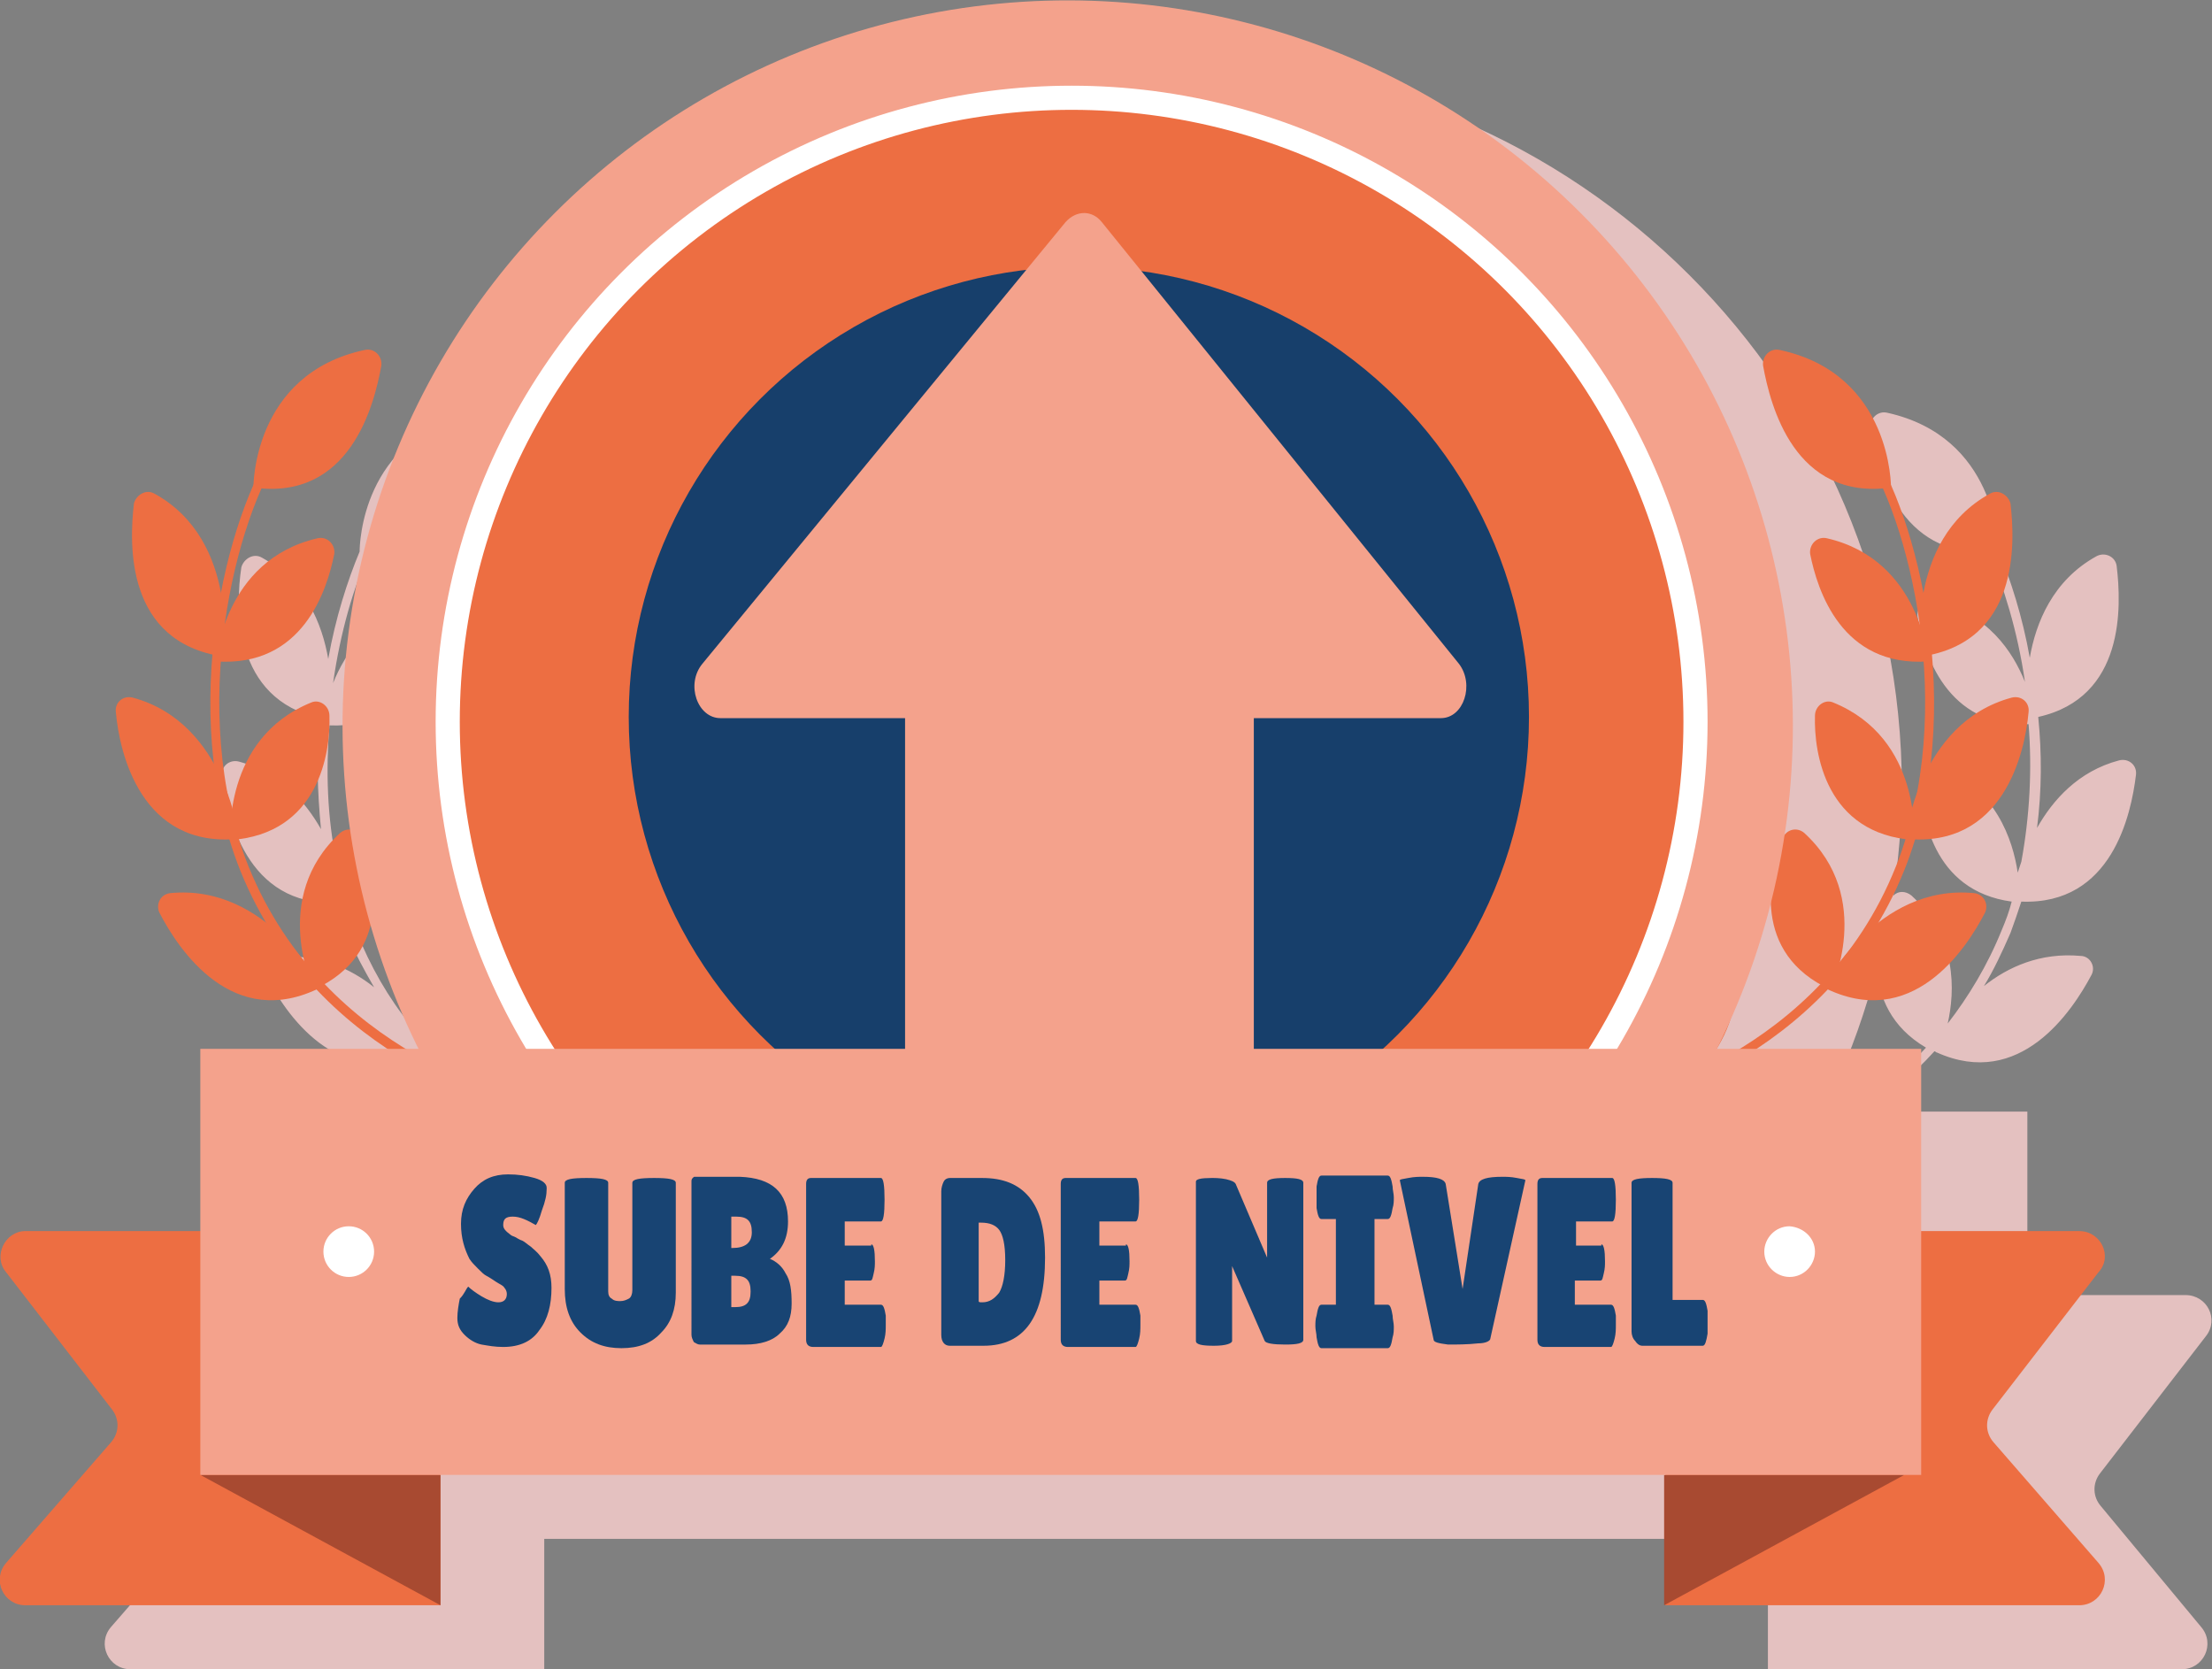
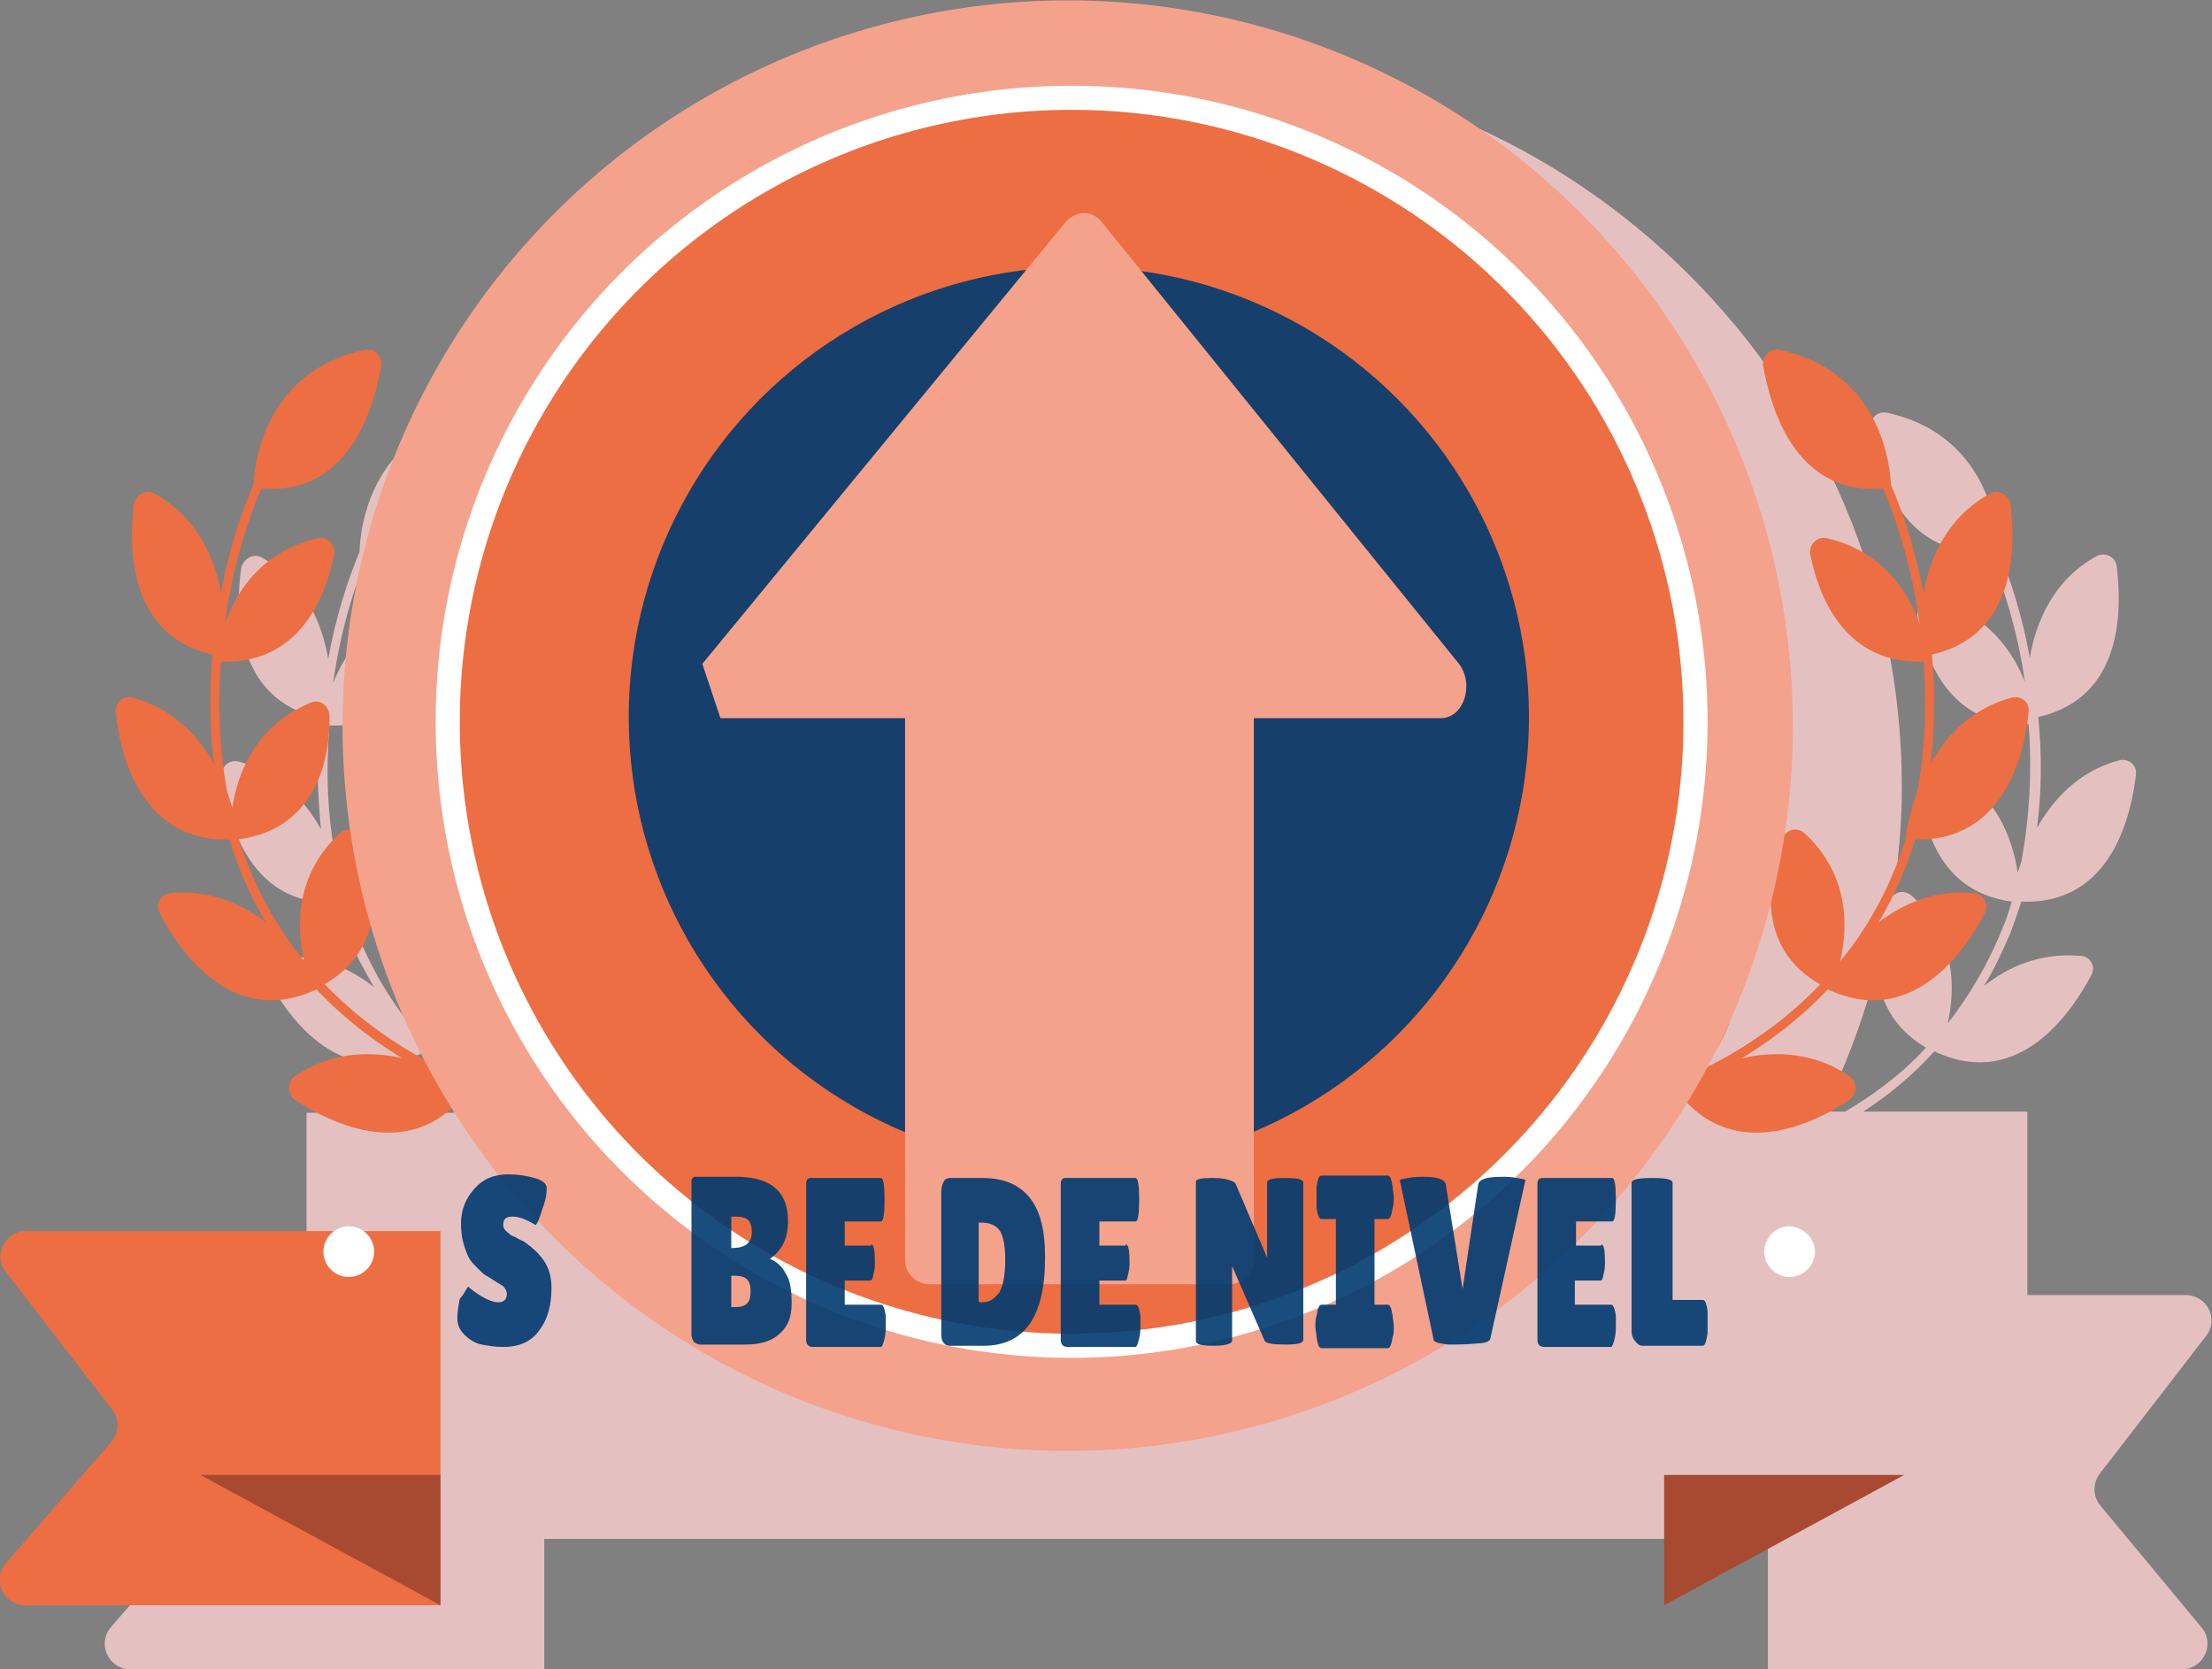
<svg xmlns="http://www.w3.org/2000/svg" version="1.1" x="0px" y="0px" viewBox="0 0 183.3 138.3" style="enable-background:new 0 0 183.3 138.3;" xml:space="preserve">
  <rect x="0" y="0" width="183.3" height="138.3" fill="#808080" stroke="none" />
  <style type="text/css"> .st0{fill:#E4C1C0;} .st1{fill:#ED6E42;} .st2{fill:#F4A28C;} .st3{fill:#ED6E42;stroke:#FFFFFF;stroke-width:2;stroke-miterlimit:10;} .st4{opacity:0.9;fill:#003A70;} .st5{fill:#A84A31;} .st6{opacity:0.9;} .st7{fill:#003A70;} .st8{fill:#FFFFFF;} </style>
  <g id="BACKGROUND"> </g>
  <g id="OBJECTS">
    <g>
      <path class="st0" d="M174.1,124.8c-0.7-0.8-0.7-1.9-0.1-2.7l8.8-11.4c1.1-1.4,0.1-3.4-1.7-3.4H168V92.1h-13.6c2-1.3,4-2.9,5.9-5 c0.1,0,0.1,0.1,0.2,0.1c0,0,0,0,0,0c6.9,3.1,11.2-3.4,12.8-6.4c0.4-0.7-0.1-1.6-0.9-1.6c-3.3-0.3-6,0.9-8,2.5 c0.8-1.3,1.5-2.8,2.2-4.4c0.3-0.8,0.6-1.7,0.9-2.6c7.5,0.3,9.1-7.2,9.5-10.5c0.1-0.8-0.6-1.4-1.4-1.2c-3.4,0.9-5.5,3.3-6.8,5.6 c0.4-3.1,0.4-6.2,0.1-9.2c7.2-1.6,6.9-9.2,6.5-12.5c-0.1-0.8-1-1.2-1.7-0.8c-3.6,2-5,5.5-5.5,8.4c-0.6-3.4-1.6-6.5-2.6-8.9 c0-0.5-0.2-9.4-9.2-11.4c-0.8-0.2-1.5,0.5-1.4,1.3c0.5,3.3,2.4,10.7,9.8,10.2c1.2,2.8,2.4,6.6,3,10.8c-1-2.5-3.1-5.7-7.5-6.7 c-0.8-0.2-1.5,0.5-1.4,1.3c0.5,3,2.4,9.2,9.2,8.9c0.3,3.7,0.1,7.6-0.6,11.4c-0.1,0.3-0.2,0.6-0.3,0.9c-0.4-2.7-1.8-7-6.6-8.9 c-0.7-0.3-1.5,0.3-1.5,1.1c0.1,3,1,9.3,7.6,10.2c-0.2,0.8-0.5,1.6-0.8,2.3c-1.2,3-2.8,5.6-4.5,7.8c0.6-2.7,0.8-7.1-3-10.6 c-0.5-0.4-1.1-0.4-1.5,0c0.4-2.9,0.7-5.9,0.7-8.9c0-33.2-26.9-60.1-60.1-60.1S37.2,32.2,37.2,65.4c0,2.9,0.2,5.8,0.6,8.6 c-0.3,0-0.6,0.1-0.8,0.3c-3.8,3.5-3.6,7.9-3,10.6c-1.8-2.2-3.3-4.8-4.5-7.8c-0.3-0.8-0.6-1.5-0.8-2.3c6.6-0.9,7.5-7.2,7.6-10.2 c0-0.8-0.8-1.4-1.5-1.1c-4.9,1.9-6.2,6.2-6.6,8.9c-0.1-0.3-0.2-0.6-0.3-0.9c-0.8-3.8-0.9-7.7-0.6-11.4c6.8,0.3,8.7-5.9,9.2-8.9 c0.1-0.8-0.6-1.5-1.4-1.3c-4.4,1-6.5,4.2-7.5,6.7c0.6-4.2,1.7-8,3-10.8c7.4,0.5,9.3-6.9,9.8-10.2c0.1-0.8-0.6-1.4-1.4-1.3 c-9,2-9.2,10.8-9.2,11.4c-1,2.4-2,5.5-2.6,8.9c-0.5-2.9-1.9-6.4-5.5-8.4c-0.7-0.4-1.5,0.1-1.7,0.8c-0.5,3.3-0.7,10.9,6.5,12.5 c-0.3,3-0.2,6.1,0.1,9.2c-1.3-2.3-3.4-4.7-6.8-5.6c-0.8-0.2-1.5,0.4-1.4,1.2c0.4,3.3,2,10.8,9.5,10.5c0.3,0.9,0.6,1.7,0.9,2.6 c0.6,1.6,1.4,3,2.2,4.4c-2-1.6-4.7-2.8-8-2.5c-0.8,0.1-1.2,0.9-0.9,1.6c1.5,3,5.8,9.5,12.8,6.4c0,0,0,0,0,0c0.1,0,0.1-0.1,0.2-0.1 c1.9,2,3.9,3.7,5.9,5H25.4v15.1H10.9c-1.8,0-2.7,2-1.7,3.4l8.8,11.4c0.6,0.8,0.6,1.9-0.1,2.7l-8.7,10c-1.2,1.4-0.2,3.5,1.6,3.5 h34.3l0-10.8h101.4l0,10.8l0,0v0h34.3c1.8,0,2.8-2.1,1.6-3.5L174.1,124.8z M159.6,86.8c-2.1,2.3-4.5,4-6.7,5.3h-1.8 c0.2-0.4,0.4-0.7,0.5-1.1c0.1-0.2,0.2-0.4,0.3-0.6c1.5-3.3,2.7-6.6,3.6-10.2C155.7,82.6,156.7,85.1,159.6,86.8z M35.7,86.8 c2.2-1.3,3.4-3.1,3.8-5c1,3.6,2.4,7,4,10.3h-1.1C40.2,90.8,37.9,89,35.7,86.8z" />
      <g>
        <g>
          <path class="st1" d="M134.5,91.8l-0.1-0.8c0.2,0,16.4-3.4,22.7-19.2c5.2-13,1-29.1-2.8-34.5l0.6-0.4c3.9,5.5,8.2,22,2.9,35.2 C151.3,88.3,134.6,91.8,134.5,91.8z" />
        </g>
        <path class="st1" d="M159.2,54.4c0,0-1.4-9.6,5.7-13.5c0.7-0.4,1.5,0.1,1.7,0.8C167,45.1,167.3,53.2,159.2,54.4z" />
        <path class="st1" d="M156.7,40.4c0,0,0.1-9.4-9.2-11.4c-0.8-0.2-1.5,0.5-1.4,1.3C146.7,33.6,148.7,41.5,156.7,40.4z" />
        <path class="st1" d="M159.8,54.8c0,0-0.6-8.4-8.4-10.2c-0.8-0.2-1.5,0.5-1.4,1.3C150.6,48.9,152.6,55.3,159.8,54.8z" />
        <path class="st1" d="M157.9,69.5c0,0,1-9.6,8.8-11.7c0.8-0.2,1.5,0.4,1.4,1.2C167.8,62.4,166,70.3,157.9,69.5z" />
-         <path class="st1" d="M158.6,69.6c0,0,0.7-8.4-6.7-11.4c-0.7-0.3-1.5,0.3-1.5,1.1C150.3,62.4,151.3,69.1,158.6,69.6z" />
        <path class="st1" d="M151.1,81.8c0,0,4.4-8.6,12.5-7.8c0.8,0.1,1.2,0.9,0.9,1.6C162.9,78.7,158.4,85.5,151.1,81.8z" />
        <path class="st1" d="M151.7,82c0,0,3.7-7.6-2.2-13c-0.6-0.5-1.5-0.3-1.8,0.5C146.6,72.4,145.1,79,151.7,82z" />
        <path class="st1" d="M138.7,90c0,0,8-5.4,14.6-0.8c0.6,0.4,0.6,1.4,0,1.9C150.5,93,143.3,96.7,138.7,90z" />
        <path class="st1" d="M139,90.5c0,0,6.9-4.9,4.3-12.5c-0.3-0.8-1.2-1-1.8-0.5C139.2,79.6,134.8,84.7,139,90.5z" />
      </g>
      <g>
        <g>
          <path class="st1" d="M43.2,91.8c-0.2,0-16.8-3.5-23.3-19.7c-5.3-13.3-1-29.7,2.9-35.2l0.6,0.4c-3.8,5.4-8,21.5-2.8,34.5 C27,87.6,43.2,91,43.4,91L43.2,91.8z" />
        </g>
        <path class="st1" d="M18.5,54.4c0,0,1.4-9.6-5.7-13.5c-0.7-0.4-1.5,0.1-1.7,0.8C10.7,45.1,10.4,53.2,18.5,54.4z" />
        <path class="st1" d="M21,40.4c0,0-0.1-9.4,9.2-11.4c0.8-0.2,1.5,0.5,1.4,1.3C31,33.6,29,41.5,21,40.4z" />
        <path class="st1" d="M17.9,54.8c0,0,0.6-8.4,8.4-10.2c0.8-0.2,1.5,0.5,1.4,1.3C27.1,48.9,25.1,55.3,17.9,54.8z" />
        <path class="st1" d="M19.8,69.5c0,0-1-9.6-8.8-11.7c-0.8-0.2-1.5,0.4-1.4,1.2C9.9,62.4,11.7,70.3,19.8,69.5z" />
        <path class="st1" d="M19.1,69.6c0,0-0.7-8.4,6.7-11.4c0.7-0.3,1.5,0.3,1.5,1.1C27.4,62.4,26.4,69.1,19.1,69.6z" />
        <path class="st1" d="M26.6,81.8c0,0-4.4-8.6-12.5-7.8c-0.8,0.1-1.2,0.9-0.9,1.6C14.8,78.7,19.3,85.5,26.6,81.8z" />
        <path class="st1" d="M26,82c0,0-3.7-7.6,2.2-13c0.6-0.5,1.5-0.3,1.8,0.5C31.1,72.4,32.6,79,26,82z" />
        <path class="st1" d="M39,90c0,0-8-5.4-14.6-0.8c-0.6,0.4-0.6,1.4,0,1.9C27.3,93,34.4,96.7,39,90z" />
        <path class="st1" d="M38.7,90.5c0,0-6.9-4.9-4.3-12.5c0.3-0.8,1.2-1,1.8-0.5C38.5,79.6,42.9,84.7,38.7,90.5z" />
      </g>
      <ellipse transform="matrix(0.707 -0.707 0.707 0.707 -16.583 80.203)" class="st2" cx="88.5" cy="60.1" rx="60.1" ry="60.1" />
      <circle class="st3" cx="88.8" cy="59.8" r="51.7" />
      <circle class="st4" cx="89.4" cy="59.4" r="37.3" />
      <path class="st2" d="M101.9,106.4H77c-1.1,0-2-0.9-2-2V48.4c0-1.1,0.9-2,2-2h24.9c1.1,0,2,0.9,2,2v56.1 C103.9,105.5,103,106.4,101.9,106.4z" />
-       <path class="st2" d="M59.7,59.5h59.7c1.9,0,2.8-2.8,1.5-4.5L91.3,18.4c-0.8-1-2.1-1-3,0L58.2,55C56.8,56.7,57.8,59.5,59.7,59.5z" />
+       <path class="st2" d="M59.7,59.5h59.7c1.9,0,2.8-2.8,1.5-4.5L91.3,18.4c-0.8-1-2.1-1-3,0L58.2,55z" />
      <path class="st1" d="M2.1,102h34.4v31H2.1c-1.8,0-2.8-2.1-1.6-3.5l8.7-10c0.7-0.8,0.7-1.9,0.1-2.7l-8.8-11.4 C-0.6,104.1,0.4,102,2.1,102z" />
-       <path class="st1" d="M172.3,102H138v31h34.3c1.8,0,2.8-2.1,1.6-3.5l-8.7-10c-0.7-0.8-0.7-1.9-0.1-2.7l8.8-11.4 C175.1,104.1,174.1,102,172.3,102z" />
      <polygon class="st5" points="36.5,133 16.6,122.2 36.5,122.2 " />
      <polygon class="st5" points="137.9,133 157.8,122.2 137.9,122.2 " />
-       <rect x="16.6" y="86.9" class="st2" width="142.6" height="35.3" />
      <g class="st6">
        <path class="st7" d="M38.8,106.6c0.2,0.2,0.6,0.5,1.1,0.8s1,0.5,1.4,0.5s0.7-0.2,0.7-0.7c0-0.2-0.1-0.4-0.2-0.5 c-0.1-0.2-0.4-0.3-0.7-0.5c-0.3-0.2-0.6-0.4-0.8-0.5c-0.2-0.1-0.4-0.3-0.7-0.6c-0.3-0.3-0.5-0.5-0.7-0.8 c-0.4-0.8-0.7-1.7-0.7-2.9c0-1.2,0.4-2.1,1.1-2.9c0.7-0.8,1.6-1.2,2.8-1.2c0.8,0,1.5,0.1,2.2,0.3s1,0.5,1,0.8c0,0,0,0.1,0,0.1 c0,0.5-0.1,1-0.4,1.8c-0.2,0.7-0.4,1.1-0.5,1.2c-0.7-0.4-1.3-0.7-1.9-0.7s-0.8,0.2-0.8,0.7c0,0.3,0.2,0.5,0.6,0.8 c0.1,0.1,0.2,0.1,0.4,0.2s0.3,0.2,0.6,0.3c0.2,0.1,0.4,0.3,0.7,0.5c0.2,0.2,0.5,0.4,0.8,0.8c0.6,0.7,0.9,1.5,0.9,2.6 c0,1.4-0.3,2.6-1,3.5c-0.6,0.9-1.6,1.4-3,1.4c-0.7,0-1.2-0.1-1.8-0.2c-0.5-0.1-1-0.4-1.4-0.8c-0.4-0.4-0.6-0.8-0.6-1.4 c0-0.5,0.1-1.1,0.2-1.6C38.5,107.2,38.6,106.8,38.8,106.6z" />
-         <path class="st7" d="M52.4,98c0-0.3,0.6-0.4,1.8-0.4c1.2,0,1.8,0.1,1.8,0.4v9.1c0,1.4-0.4,2.5-1.2,3.3c-0.8,0.9-1.9,1.3-3.3,1.3 c-1.4,0-2.5-0.4-3.4-1.3c-0.9-0.9-1.3-2.1-1.3-3.6V98c0-0.3,0.6-0.4,1.8-0.4c1.2,0,1.8,0.1,1.8,0.4v9c0,0.3,0.1,0.5,0.3,0.6 c0.2,0.2,0.5,0.2,0.7,0.2c0.3,0,0.5-0.1,0.7-0.2c0.2-0.1,0.3-0.4,0.3-0.7V98z" />
        <path class="st7" d="M65.3,101.2c0,1.4-0.5,2.4-1.5,3.1c0.5,0.2,1,0.6,1.3,1.2c0.4,0.6,0.5,1.4,0.5,2.5c0,1.1-0.3,1.9-1,2.5 c-0.6,0.6-1.6,0.9-2.8,0.9h-3.8c-0.2,0-0.3-0.1-0.5-0.2c-0.1-0.2-0.2-0.4-0.2-0.6V97.9c0-0.1,0-0.2,0.1-0.3s0.1-0.1,0.2-0.1h3.7 C64,97.6,65.3,98.8,65.3,101.2z M60.6,100.8v2.6h0.1c1,0,1.6-0.4,1.6-1.3c0-0.5-0.1-0.8-0.3-1s-0.5-0.3-1-0.3H60.6z M60.6,105.7 v2.6h0.3c0.5,0,0.8-0.1,1-0.3c0.2-0.2,0.3-0.5,0.3-1c0-0.5-0.1-0.8-0.3-1c-0.2-0.2-0.5-0.3-1-0.3H60.6z" />
        <path class="st7" d="M72.2,103.1c0.2,0,0.3,0.5,0.3,1.4c0,0.3,0,0.6-0.1,1s-0.1,0.6-0.3,0.6h-2.1v2h3c0.2,0,0.3,0.3,0.4,0.9 c0,0.3,0,0.5,0,0.8s0,0.7-0.1,1.1s-0.2,0.7-0.3,0.7h-5.6c-0.4,0-0.6-0.2-0.6-0.6V98.1c0-0.3,0.1-0.5,0.4-0.5h5.8 c0.2,0,0.3,0.6,0.3,1.8s-0.1,1.8-0.3,1.8h-3v2H72.2z" />
        <path class="st7" d="M78,110.6V98.7c0-0.3,0.1-0.6,0.2-0.8c0.1-0.2,0.3-0.3,0.5-0.3h2.7c1.7,0,3,0.5,3.9,1.6 c0.9,1.1,1.3,2.7,1.3,5c0,4.9-1.7,7.3-5.1,7.3h-2.8C78.3,111.5,78,111.2,78,110.6z M81.1,101.4v5.9c0,0.3,0,0.5,0,0.5 c0,0.1,0.1,0.1,0.3,0.1c0.6,0,1-0.3,1.4-0.8c0.3-0.5,0.5-1.4,0.5-2.7c0-1.3-0.2-2.1-0.5-2.5c-0.3-0.4-0.8-0.6-1.5-0.6H81.1z" />
        <path class="st7" d="M93.3,103.1c0.2,0,0.3,0.5,0.3,1.4c0,0.3,0,0.6-0.1,1s-0.1,0.6-0.3,0.6h-2.1v2h3c0.2,0,0.3,0.3,0.4,0.9 c0,0.3,0,0.5,0,0.8s0,0.7-0.1,1.1s-0.2,0.7-0.3,0.7h-5.6c-0.4,0-0.6-0.2-0.6-0.6V98.1c0-0.3,0.1-0.5,0.4-0.5h5.8 c0.2,0,0.3,0.6,0.3,1.8s-0.1,1.8-0.3,1.8h-3v2H93.3z" />
        <path class="st7" d="M108,111c0,0.3-0.5,0.4-1.5,0.4s-1.6-0.1-1.7-0.3l-2.7-6.2v6.2c0,0.2-0.5,0.4-1.5,0.4c-1,0-1.5-0.1-1.5-0.4 V97.9c0-0.2,0.4-0.3,1.3-0.3c0.3,0,0.7,0,1.2,0.1c0.4,0.1,0.7,0.2,0.8,0.4l2.6,6.1V98c0-0.3,0.5-0.4,1.5-0.4c1,0,1.5,0.1,1.5,0.4 V111z" />
        <path class="st7" d="M110.7,108.1V101h-1.2c-0.2,0-0.3-0.3-0.4-0.9c0-0.3,0-0.6,0-0.9c0-0.3,0-0.6,0-0.9c0.1-0.6,0.2-0.9,0.4-0.9 h5.5c0.2,0,0.3,0.3,0.4,0.9c0,0.3,0.1,0.6,0.1,0.9c0,0.3,0,0.6-0.1,0.9c-0.1,0.6-0.2,0.9-0.4,0.9h-1.1v7.1h1.1 c0.2,0,0.3,0.3,0.4,0.9c0,0.3,0.1,0.6,0.1,0.9c0,0.3,0,0.6-0.1,0.9c-0.1,0.6-0.2,0.9-0.4,0.9h-5.5c-0.2,0-0.3-0.3-0.4-0.9 c0-0.3-0.1-0.6-0.1-0.9c0-0.3,0-0.6,0.1-0.9c0.1-0.6,0.2-0.9,0.4-0.9H110.7z" />
        <path class="st7" d="M116,97.8c0-0.1,0.2-0.1,0.7-0.2s0.9-0.1,1.2-0.1c1.2,0,1.8,0.2,1.9,0.6l1.4,8.7l1.3-8.7 c0.1-0.4,0.7-0.6,2-0.6c0.3,0,0.7,0,1.2,0.1c0.5,0.1,0.7,0.1,0.7,0.2l-2.9,13.1c0,0.2-0.4,0.4-1,0.4c-0.9,0.1-1.8,0.1-2.5,0.1 c-0.8-0.1-1.2-0.2-1.2-0.4L116,97.8z" />
        <path class="st7" d="M132.7,103.1c0.2,0,0.3,0.5,0.3,1.4c0,0.3,0,0.6-0.1,1s-0.1,0.6-0.3,0.6h-2.1v2h3c0.2,0,0.3,0.3,0.4,0.9 c0,0.3,0,0.5,0,0.8s0,0.7-0.1,1.1s-0.2,0.7-0.3,0.7H128c-0.4,0-0.6-0.2-0.6-0.6V98.1c0-0.3,0.1-0.5,0.4-0.5h5.8 c0.2,0,0.3,0.6,0.3,1.8s-0.1,1.8-0.3,1.8h-3v2H132.7z" />
        <path class="st7" d="M135.2,110.3V98c0-0.3,0.6-0.4,1.7-0.4c1.1,0,1.7,0.1,1.7,0.4v9.7h2.5c0.2,0,0.3,0.3,0.4,0.9 c0,0.3,0,0.6,0,0.9c0,0.3,0,0.6,0,1c-0.1,0.6-0.2,1-0.4,1h-5c-0.2,0-0.4-0.1-0.6-0.4C135.3,110.9,135.2,110.6,135.2,110.3z" />
      </g>
      <circle class="st8" cx="28.9" cy="103.7" r="2.1" />
      <path class="st8" d="M150.4,103.7c0,1.1-0.9,2.1-2.1,2.1c-1.1,0-2.1-0.9-2.1-2.1c0-1.1,0.9-2.1,2.1-2.1 C149.5,101.7,150.4,102.6,150.4,103.7z" />
    </g>
  </g>
</svg>